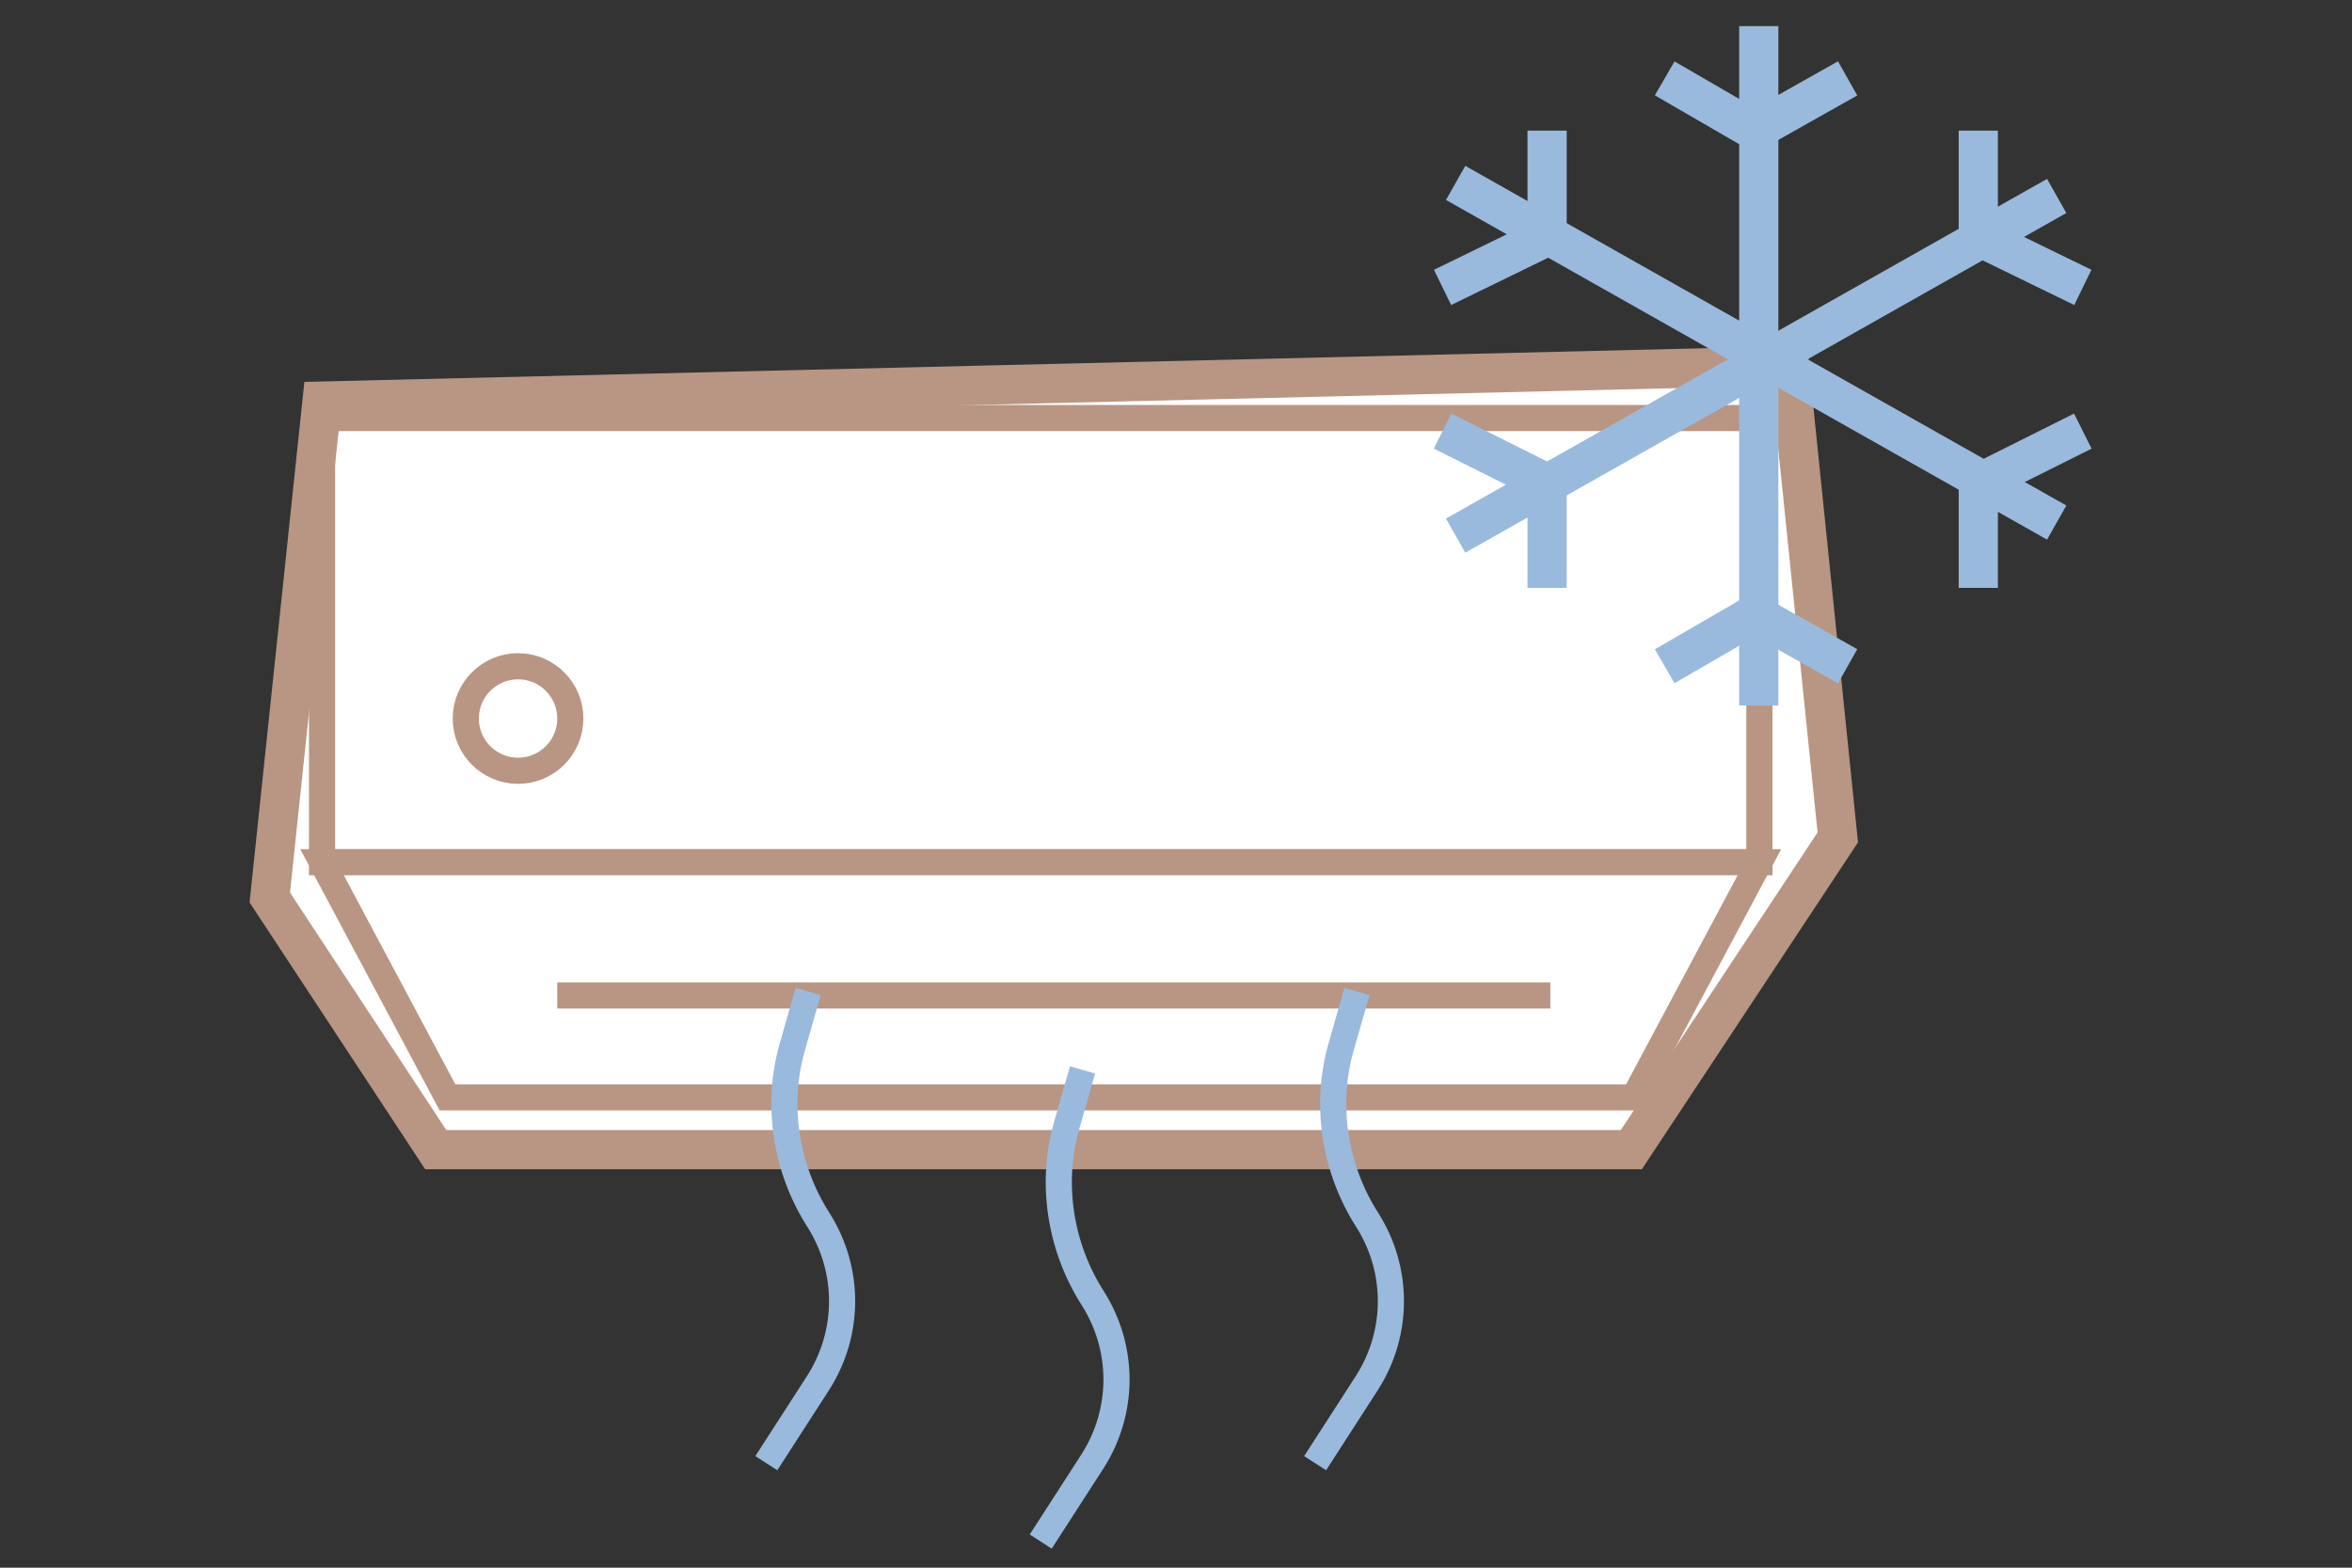
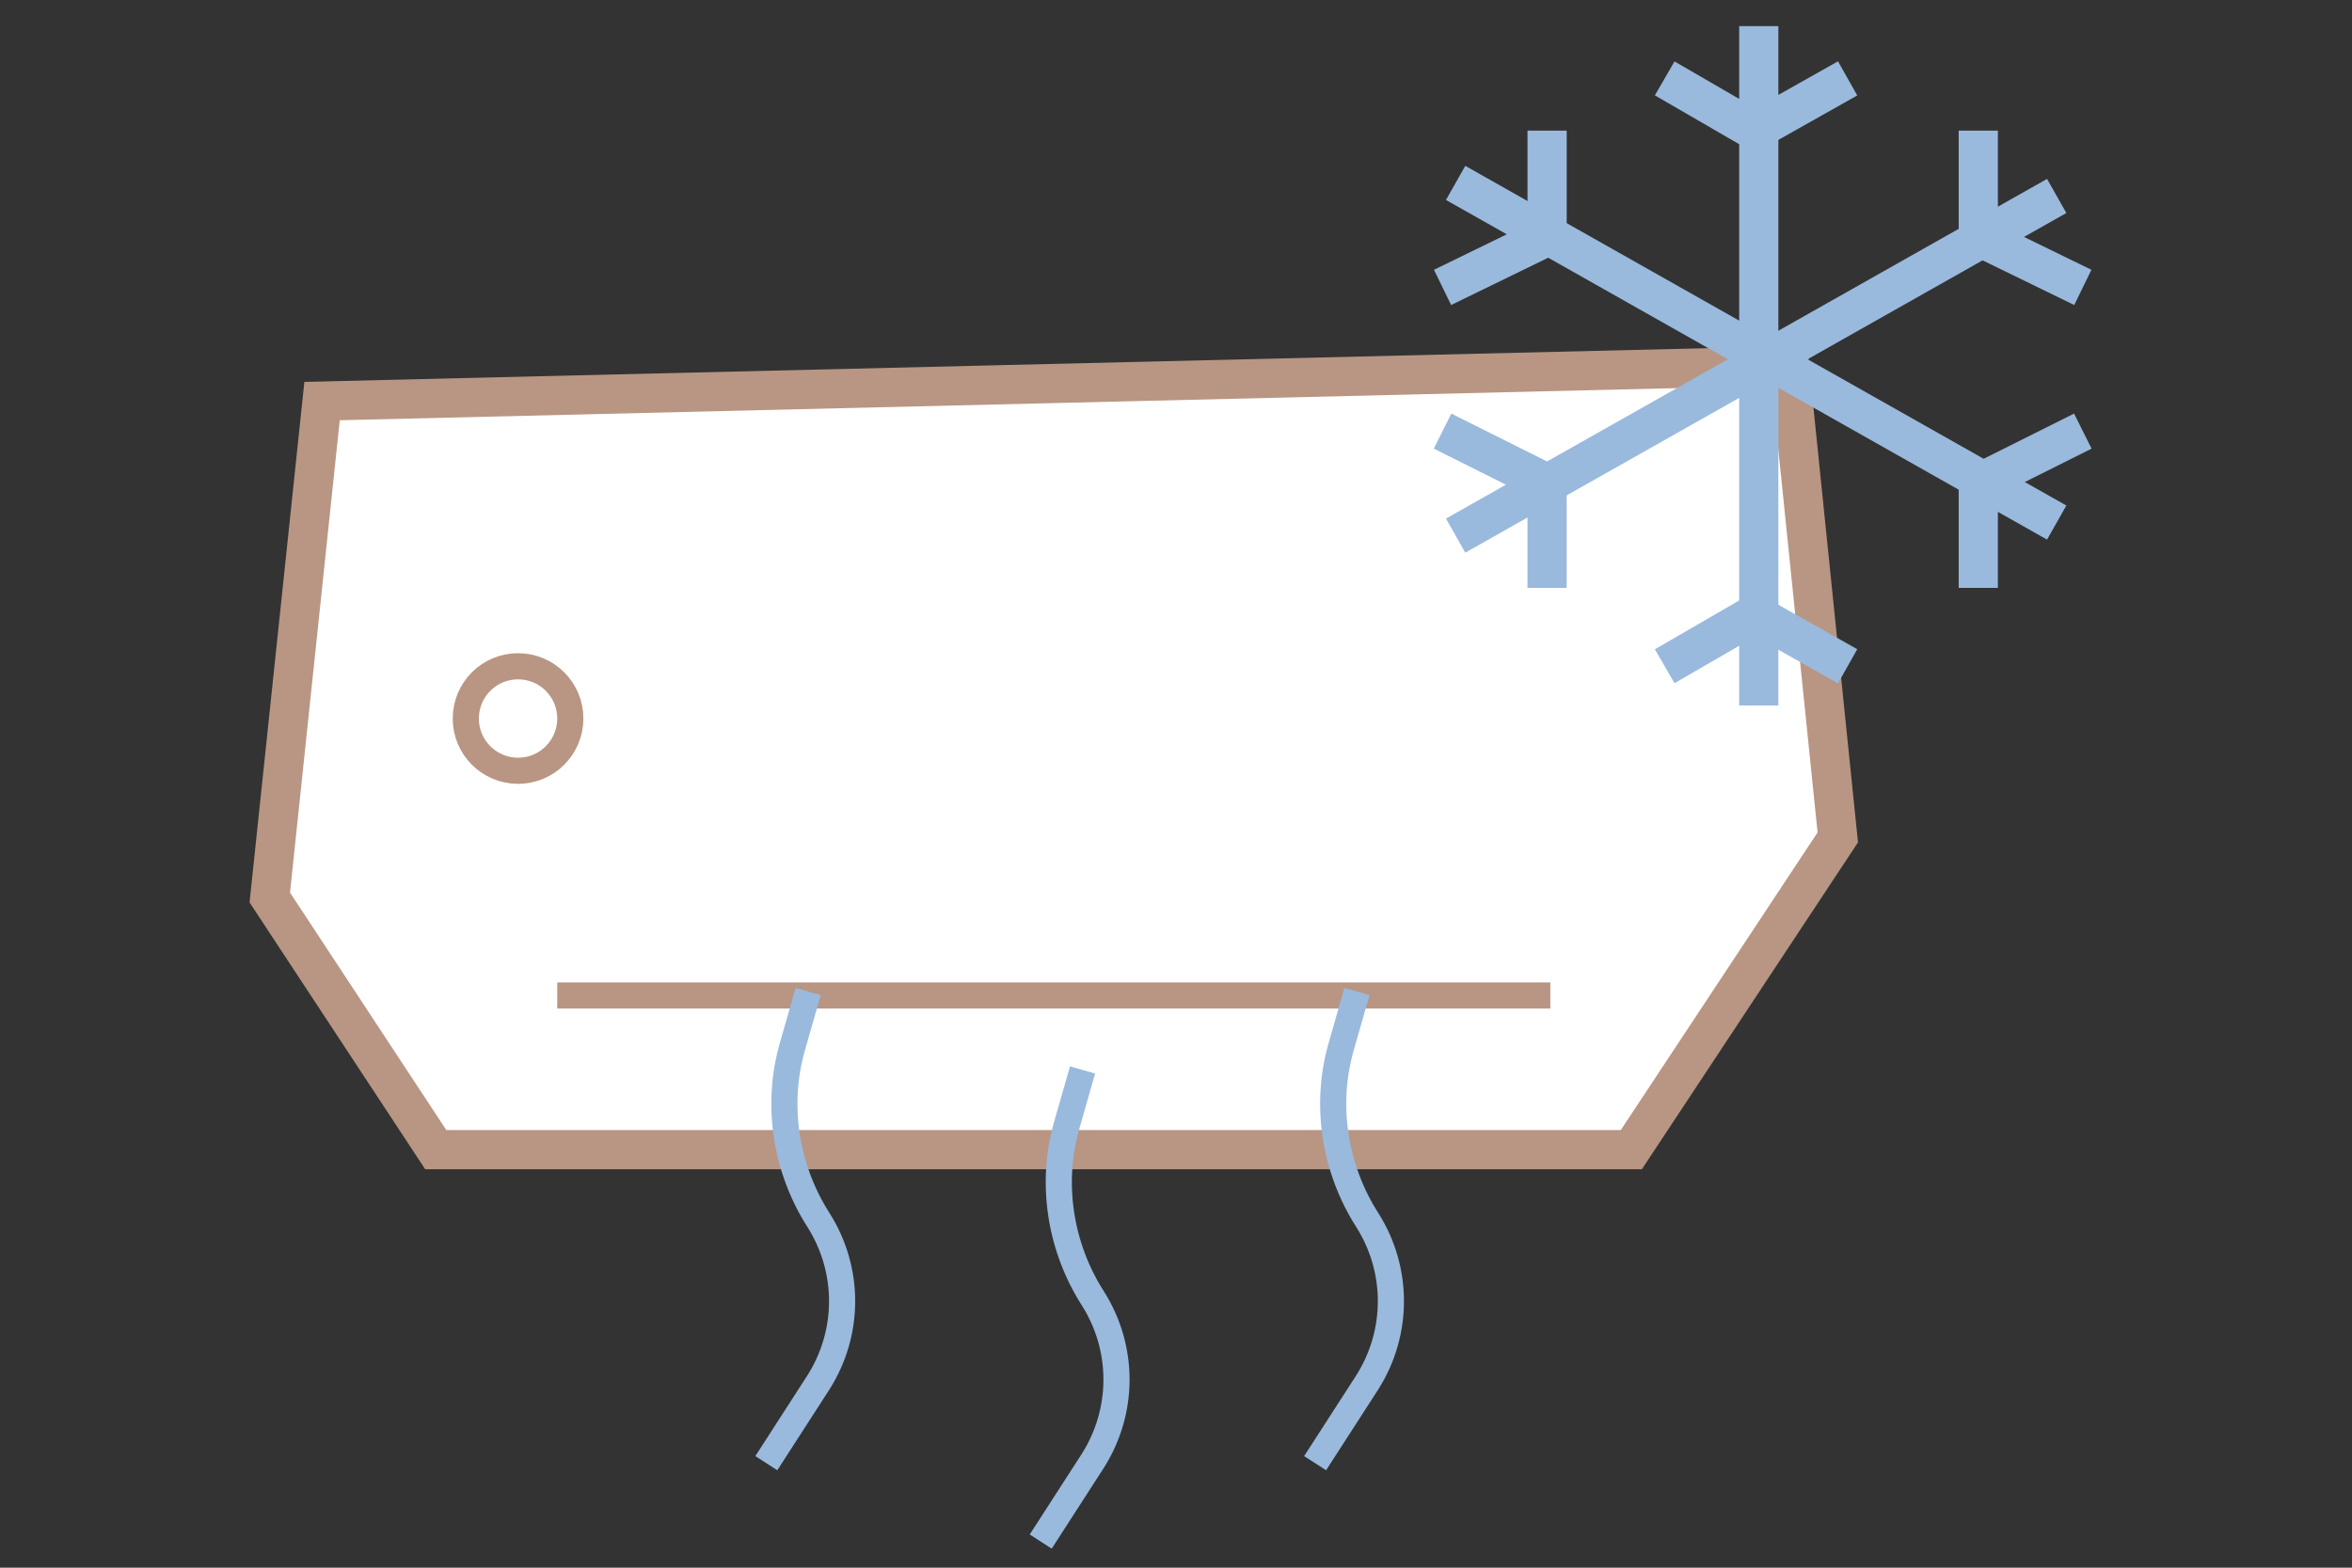
<svg xmlns="http://www.w3.org/2000/svg" version="1.1" id="Layer_1" x="0px" y="0px" width="180px" height="120px" viewBox="0 0 180 120" style="enable-background:new 0 0 180 120;" xml:space="preserve">
  <rect x="0" y="0" width="180" height="120" fill="#333333" stroke="none" />
  <style type="text/css">
	.st0{fill:#FFFFFF;stroke:#B89683;stroke-width:3;}
	.st1{fill:none;stroke:#B89683;stroke-width:2;}
	.st2{fill:#FFFFFF;stroke:#B89683;stroke-width:2;}
	.st3{fill:none;stroke:#99BADD;stroke-width:3;}
	.st4{fill:none;stroke:#99BADD;stroke-width:2;}
</style>
  <title>Group 53</title>
  <g id="Design">
    <g id="Group-53" transform="translate(2.247, 0)">
      <polygon id="Path-123" class="st0" points="22.4,30.7 18.4,68.7 31.1,88 122.6,88 138.4,64.1 134.7,28   " />
-       <rect id="Rectangle" x="22.4" y="32" class="st1" width="110" height="34" />
-       <polygon id="Rectangle_1_" class="st2" points="22.4,66 132.4,66 122.8,84 32,84   " />
      <g id="Group-68" transform="translate(89.753, 0)">
        <line id="Path-91" class="st3" x1="42.6" y1="2" x2="42.6" y2="54" />
        <line id="Path-91-Copy" class="st3" x1="65.4" y1="15" x2="19.4" y2="41" />
        <polyline id="Path-92-Copy-3" class="st3" points="18.4,33 26.4,37 26.4,45    " />
        <polyline id="Path-92-Copy-5" class="st3" points="18.4,22 26.4,18.1 26.4,10    " />
        <polyline id="Path-92-Copy-4" class="st3" points="67.4,33 59.4,37 59.4,45    " />
        <polyline id="Path-92-Copy-6" class="st3" points="67.4,22 59.4,18.1 59.4,10    " />
        <line id="Path-91-Copy_1_" class="st3" x1="65.4" y1="40" x2="19.4" y2="14" />
        <polyline id="Path-92" class="st3" points="35.4,6 42.3,10 49.4,6    " />
        <polyline id="Path-92-Copy" class="st3" points="35.4,51 42.3,47 49.4,51    " />
      </g>
      <line id="Path-119" class="st1" x1="40.4" y1="76.2" x2="116.4" y2="76.2" />
      <path id="Path-121-Copy-3" class="st4" d="M56.4,112l4-6.2c2.4-3.8,2.4-8.6,0-12.4c-2.5-3.9-3.3-8.8-2-13.3l1.2-4.2l0,0" />
      <path id="Path-121-Copy-4" class="st4" d="M98.4,112l4-6.2c2.4-3.8,2.4-8.6,0-12.4c-2.5-3.9-3.3-8.8-2-13.3l1.2-4.2l0,0" />
      <path id="Path-121-Copy-5" class="st4" d="M77.4,118l4-6.2c2.4-3.8,2.4-8.6,0-12.4c-2.5-3.9-3.3-8.8-2-13.3l1.2-4.2l0,0" />
      <circle id="Oval-Copy-15" class="st1" cx="37.4" cy="55" r="4" />
    </g>
  </g>
</svg>